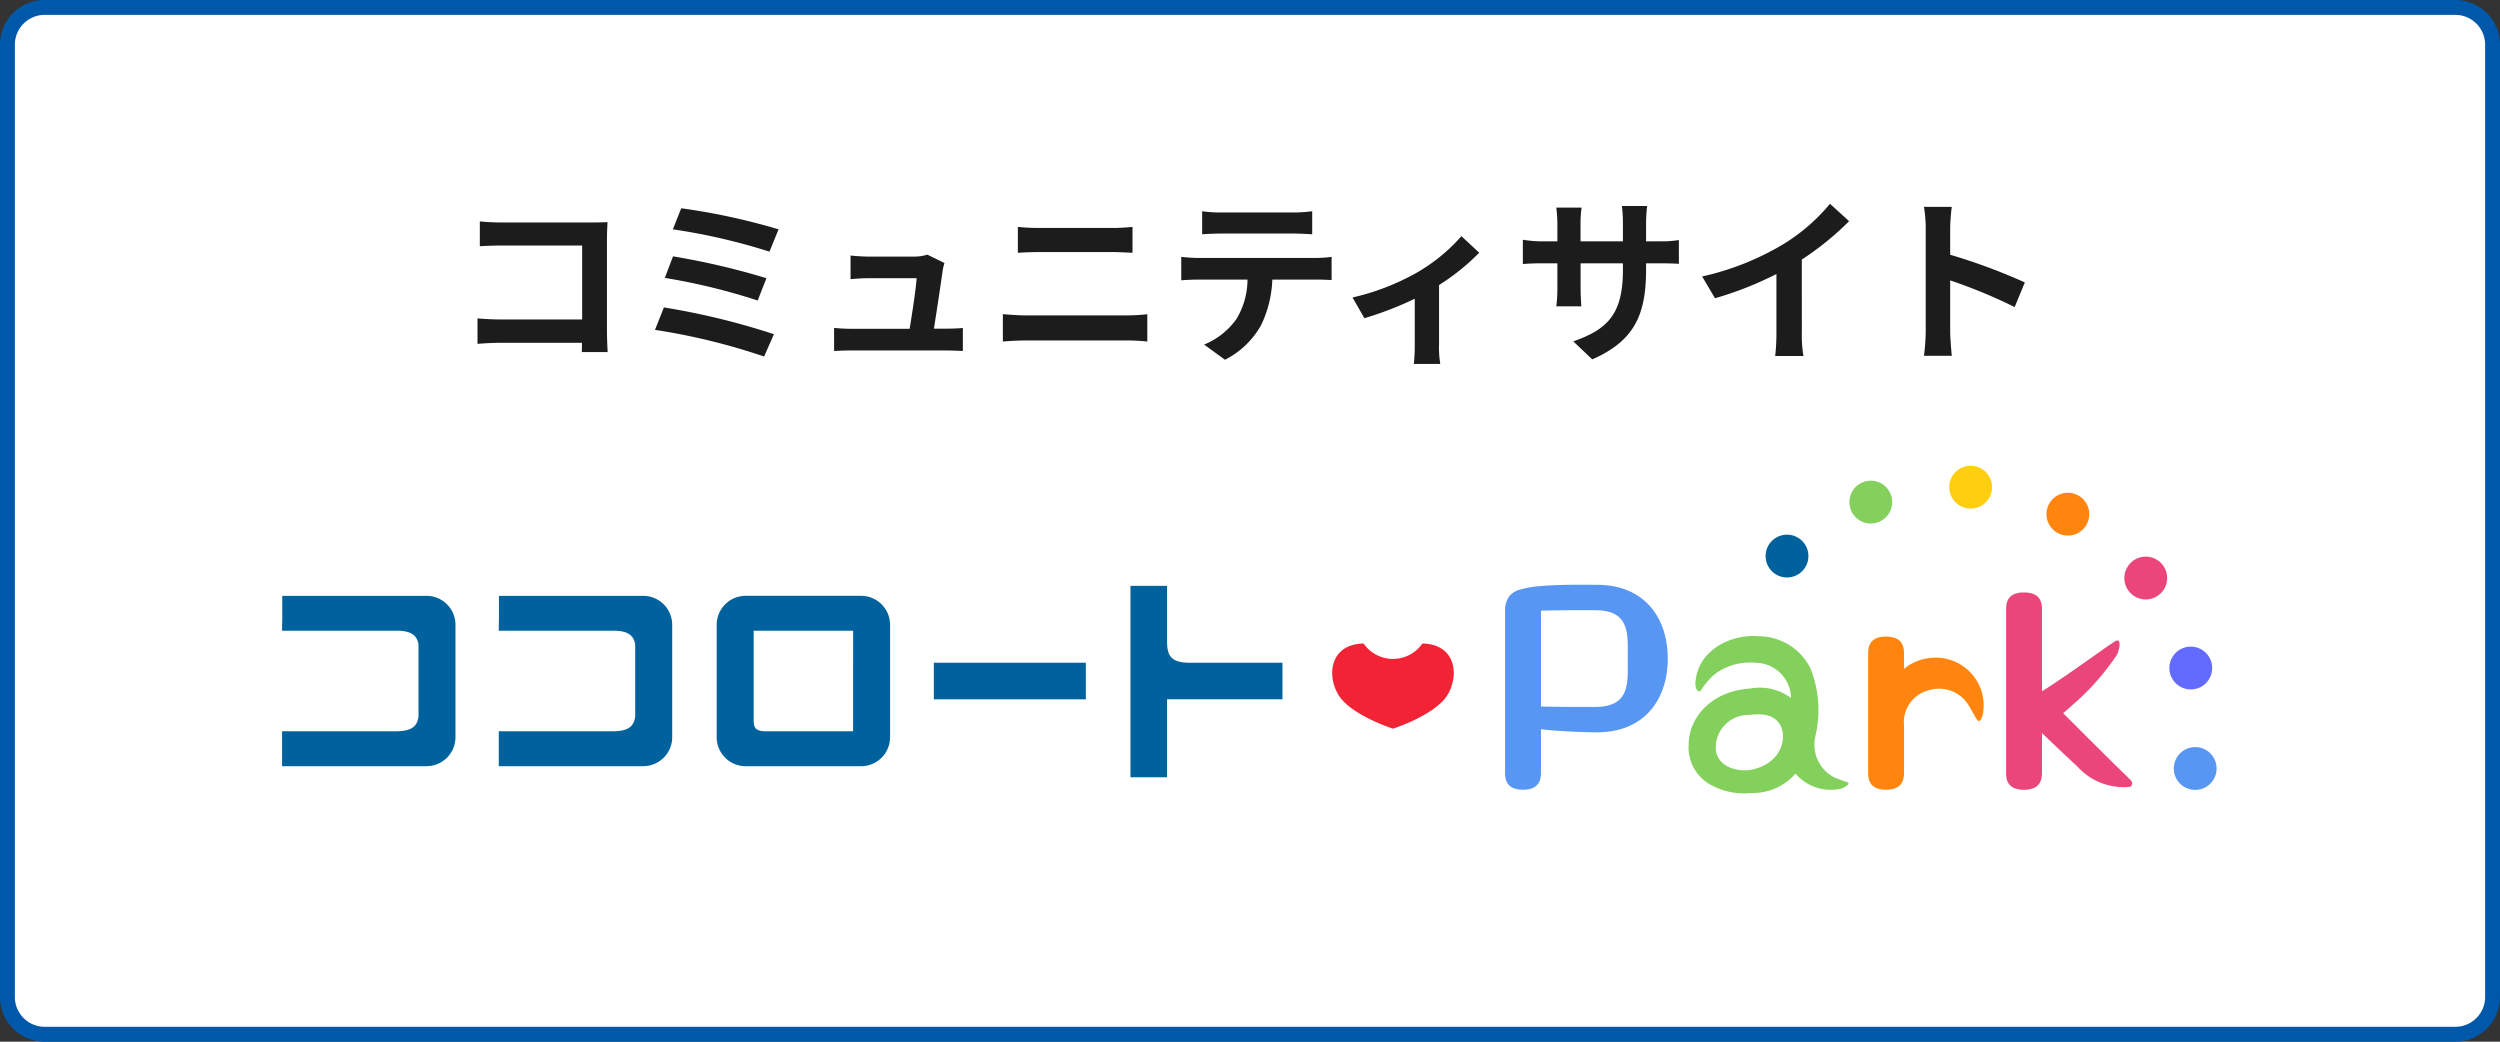
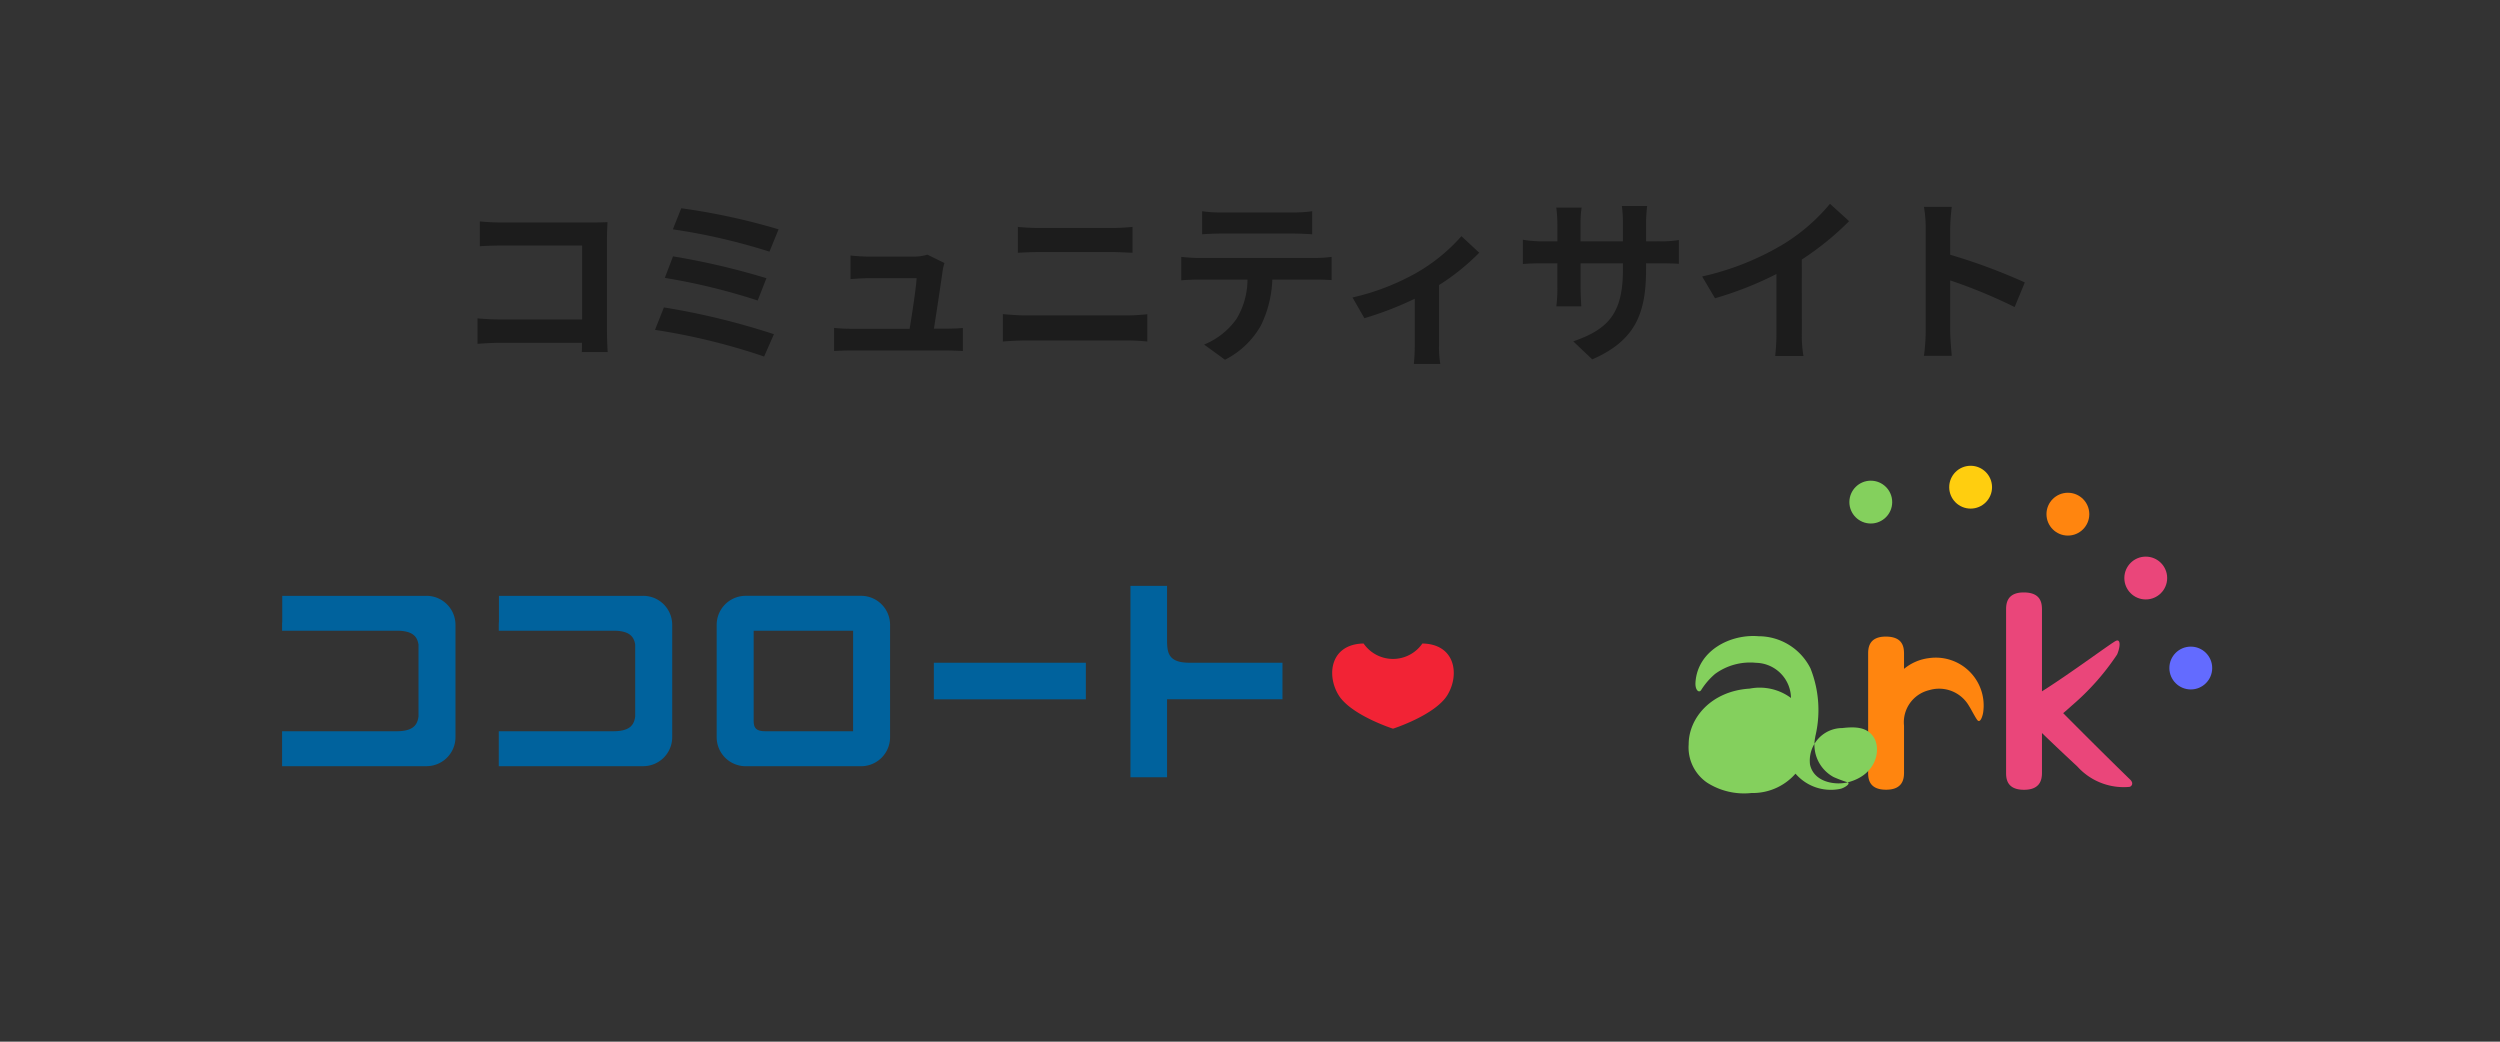
<svg xmlns="http://www.w3.org/2000/svg" width="168" height="70">
  <rect width="100%" height="100%" fill="#333333" stroke="none" />
  <g fill="#fff">
-     <path d="M165 69.5H3A2.503 2.503 0 01.5 67V3C.5 1.622 1.622.5 3 .5h162c1.378 0 2.5 1.122 2.5 2.5v64c0 1.379-1.122 2.5-2.5 2.5z" />
-     <path d="M3 1c-1.103 0-2 .897-2 2v64c0 1.103.897 2 2 2h162c1.103 0 2-.897 2-2V3c0-1.103-.897-2-2-2H3m0-1h162a3 3 0 013 3v64a3 3 0 01-3 3H3a3 3 0 01-3-3V3a3 3 0 013-3z" fill="#0058ab" />
-   </g>
+     </g>
  <path d="M40.836 23.659c-.024-.36-.048-1-.048-1.416v-6.216c0-.348.024-.828.036-1.1-.2.012-.708.024-1.056.024h-6.036c-.42 0-1.044-.024-1.488-.072v1.668c.336-.024.984-.048 1.488-.048h5.388v4.968h-5.532c-.54 0-1.08-.036-1.5-.072v1.712c.4-.036 1.08-.072 1.548-.072h5.472c0 .228 0 .432-.012.624zm4.944-9.664l-.564 1.416a41.167 41.167 0 016.492 1.5l.612-1.5a43.823 43.823 0 00-6.54-1.416zm-.552 3.228l-.552 1.452a41.721 41.721 0 016.24 1.52l.588-1.5a49.469 49.469 0 00-6.276-1.468zm-.612 3.432l-.6 1.512a42.812 42.812 0 017.332 1.792l.66-1.5a48.3 48.3 0 00-7.392-1.8zm18.144 1.432c.18-1.14.492-3.2.588-3.912a3.345 3.345 0 01.12-.5l-1.152-.564a2.847 2.847 0 01-.9.132h-3.072c-.324 0-.876-.036-1.188-.072v1.584c.348-.024.816-.06 1.2-.06h3.24c-.036.672-.3 2.376-.468 3.4H57.24a11.528 11.528 0 01-1.188-.06v1.552c.456-.024.756-.036 1.188-.036h6.324c.312 0 .9.024 1.14.036v-1.548c-.312.036-.864.048-1.176.048zm4.632.864a20.262 20.262 0 011.5-.072h6.888a13.035 13.035 0 011.32.072v-1.836a12.182 12.182 0 01-1.32.08h-6.888c-.468 0-1.032-.048-1.5-.084zm1.008-5.964c.408-.024.96-.048 1.416-.048h4.956c.42 0 .984.036 1.332.048v-1.74c-.336.036-.852.072-1.332.072H69.8c-.408 0-.972-.024-1.4-.072zm18.48-1.292c.42 0 .876.024 1.3.048v-1.548a9.4 9.4 0 01-1.3.084h-4.824a8.941 8.941 0 01-1.272-.084v1.548c.36-.024.864-.048 1.284-.048zm-6.348 1.64c-.372 0-.792-.036-1.152-.072v1.572c.336-.024.8-.048 1.152-.048h3.3a5.157 5.157 0 01-.744 2.652 4.985 4.985 0 01-2.172 1.716l1.404 1.02a5.758 5.758 0 002.412-2.3 7.613 7.613 0 00.768-3.088h2.892c.336 0 .792.012 1.092.036v-1.56a9.234 9.234 0 01-1.092.072zm17.676-1.464a11.945 11.945 0 01-3.084 2.5 16.026 16.026 0 01-4.236 1.62l.8 1.392a22.479 22.479 0 003.384-1.308v3.08a12.543 12.543 0 01-.06 1.3h1.776a6.681 6.681 0 01-.084-1.3v-4a14.974 14.974 0 002.7-2.172zm12.408.348v-1.26a10.318 10.318 0 01.072-1.116h-1.7a7.919 7.919 0 01.072 1.116v1.26h-2.848v-1.176a7.393 7.393 0 01.072-1.092h-1.7a9.748 9.748 0 01.072 1.08v1.188h-1.02a7.934 7.934 0 01-1.3-.108v1.632c.264-.024.7-.048 1.3-.048h1.02v1.632a9.7 9.7 0 01-.072 1.26h1.68c-.012-.24-.048-.732-.048-1.26v-1.632h2.844v.456c0 2.94-1.02 3.984-3.336 4.788L107 24.151c2.9-1.272 3.616-3.084 3.616-6.056v-.4h.884c.636 0 1.056.012 1.32.036v-1.6a7.111 7.111 0 01-1.32.084zm10.464 1.224a19.607 19.607 0 003.18-2.58l-1.284-1.168a12.665 12.665 0 01-3.132 2.712 18.435 18.435 0 01-5.46 2.172l.864 1.464a23.462 23.462 0 004.128-1.628v3.936a13.439 13.439 0 01-.084 1.572h1.9a8.25 8.25 0 01-.108-1.572zm14.988 1.536a39.193 39.193 0 00-5.016-1.86v-1.764a13.05 13.05 0 01.108-1.452h-1.872a8.369 8.369 0 01.12 1.452v6.888a12.84 12.84 0 01-.12 1.668h1.872c-.048-.48-.108-1.32-.108-1.668v-3.4a34.661 34.661 0 014.332 1.792z" fill="#1c1c1c" />
  <g transform="translate(-25.899 -.279)">
    <path d="M88.654 44.814h10.214v2.459H88.654zm15.671-1.6v-3.565h-2.459V52.51h2.459v-5.24h7.755v-2.456h-6.254c-1.473 0-1.501-.729-1.501-1.6zm-20.556-2.896h-7.766a1.949 1.949 0 00-1.943 1.943v7.565a1.949 1.949 0 001.943 1.943h7.766a1.949 1.949 0 001.943-1.943v-7.564a1.949 1.949 0 00-1.943-1.944zm-.542 9.1h-5.908c-.761 0-.774-.376-.774-.825v-5.931h6.683zm-14.088-9.099h-9.711v1.744a1.923 1.923 0 00-.011.2v.4h7.79c1 .022 1.292.4 1.377.927v4.835c-.072.565-.35.973-1.4.993h-7.768v2.348h9.712a1.949 1.949 0 001.943-1.943v-7.56a1.949 1.949 0 00-1.932-1.944zm-14.564 0h-9.709v1.744a1.922 1.922 0 00-.011.2v.4h7.79c1 .022 1.292.4 1.377.927v4.835c-.072.565-.35.973-1.4.993h-7.767v2.348h9.709a1.949 1.949 0 001.943-1.943v-7.56a1.949 1.949 0 00-1.932-1.944z" fill="#00629d" />
-     <circle cx="1.439" cy="1.439" r="1.439" transform="translate(171.977 50.483)" fill="#5796f2" />
    <circle cx="1.439" cy="1.439" r="1.439" transform="translate(171.681 43.732)" fill="#636bff" />
    <circle cx="1.439" cy="1.439" r="1.439" transform="translate(168.655 37.684)" fill="#ea467a" />
    <circle cx="1.439" cy="1.439" r="1.439" transform="translate(163.422 33.392)" fill="#ff850f" />
    <circle cx="1.439" cy="1.439" r="1.439" transform="translate(156.886 31.579)" fill="#ffce0f" />
    <circle cx="1.439" cy="1.439" r="1.439" transform="translate(150.177 32.581)" fill="#84d05d" />
-     <circle cx="1.439" cy="1.439" r="1.439" transform="translate(144.547 36.208)" fill="#00629d" />
    <path d="M121.483 43.522a2.4 2.4 0 01-3.951 0c-2.224.042-2.51 2.1-1.688 3.456s3.665 2.269 3.665 2.269 2.84-.912 3.662-2.269.537-3.414-1.688-3.456z" fill="#f22335" />
-     <path d="M137.971 44.523c0-2.652-1.5-4.945-4.762-4.945-.485 0-2.287-.038-3.707.077a7.143 7.143 0 00-1.549.272 1.374 1.374 0 00-.618.407 1.519 1.519 0 00-.294.938v10.891c0 .374 0 1.185 1.206 1.185 1.185 0 1.206-.811 1.206-1.185v-2.88c1.428.168 3.266.209 3.756.209 3.264 0 4.762-2.292 4.762-4.945v-.024zm-4.834 3.261c-1.658.012-2.843-.011-3.684-.028v-6.442c.841-.017 2.025-.04 3.684-.028 2.352.017 2.146 1.694 2.146 3.249s.206 3.232-2.147 3.249z" fill="#5796f2" />
    <path d="M155.534 44.504a3.231 3.231 0 00-1.684.723v-.983c0-.437-.042-1.186-1.227-1.186s-1.185.832-1.185 1.186v7.919c0 .374 0 1.185 1.206 1.185 1.185 0 1.206-.811 1.206-1.185v-3.114a2.217 2.217 0 011.684-2.39 2.317 2.317 0 012.686 1.067c.119.177.386.709.542.924.218.3.386-.317.41-.529a3.215 3.215 0 00-3.638-3.617z" fill="#ff850f" />
    <path d="M169.044 52.666c-.279-.272-1.923-1.869-4.5-4.463 0 0 .236-.194.6-.526a16.541 16.541 0 003.025-3.416c.215-.5.249-1.049-.065-.924-.273.108-3.022 2.165-4.984 3.4v-5.46c0-.437-.042-1.186-1.227-1.186s-1.185.832-1.185 1.186v10.891c0 .374 0 1.185 1.206 1.185 1.185 0 1.206-.811 1.206-1.185v-2.63s.892.871 2.378 2.251a4.189 4.189 0 003.509 1.367c.11-.024.316-.218.037-.49z" fill="#ea467a" />
-     <path d="M150.066 52.852a8.94 8.94 0 01-.946-.354 2.463 2.463 0 01-1.243-2.652l.016-.1a7.592 7.592 0 00-.33-4.552 3.905 3.905 0 00-3.492-2.16c-1.884-.159-4.086.958-4.235 3.09-.038.543.238.745.38.529a4.7 4.7 0 01.937-1.087 3.991 3.991 0 012.754-.746 2.4 2.4 0 012.347 2.363 3.528 3.528 0 00-2.776-.629c-2.574.157-4.1 1.971-4.1 3.74a2.868 2.868 0 001.247 2.585 4.617 4.617 0 002.974.69 3.822 3.822 0 002.958-1.3 3.132 3.132 0 003.008 1.021c.207-.035.724-.327.501-.438zm-6.318-.88c-.79.2-2.265.025-2.534-1.194a2.192 2.192 0 012.175-2.454c.918-.106 1.627-.05 2.068.562.558.773.306 2.573-1.709 3.086z" fill="#84d05d" />
+     <path d="M150.066 52.852a8.94 8.94 0 01-.946-.354 2.463 2.463 0 01-1.243-2.652l.016-.1a7.592 7.592 0 00-.33-4.552 3.905 3.905 0 00-3.492-2.16c-1.884-.159-4.086.958-4.235 3.09-.038.543.238.745.38.529a4.7 4.7 0 01.937-1.087 3.991 3.991 0 012.754-.746 2.4 2.4 0 012.347 2.363 3.528 3.528 0 00-2.776-.629c-2.574.157-4.1 1.971-4.1 3.74a2.868 2.868 0 001.247 2.585 4.617 4.617 0 002.974.69 3.822 3.822 0 002.958-1.3 3.132 3.132 0 003.008 1.021c.207-.035.724-.327.501-.438zc-.79.2-2.265.025-2.534-1.194a2.192 2.192 0 012.175-2.454c.918-.106 1.627-.05 2.068.562.558.773.306 2.573-1.709 3.086z" fill="#84d05d" />
  </g>
</svg>